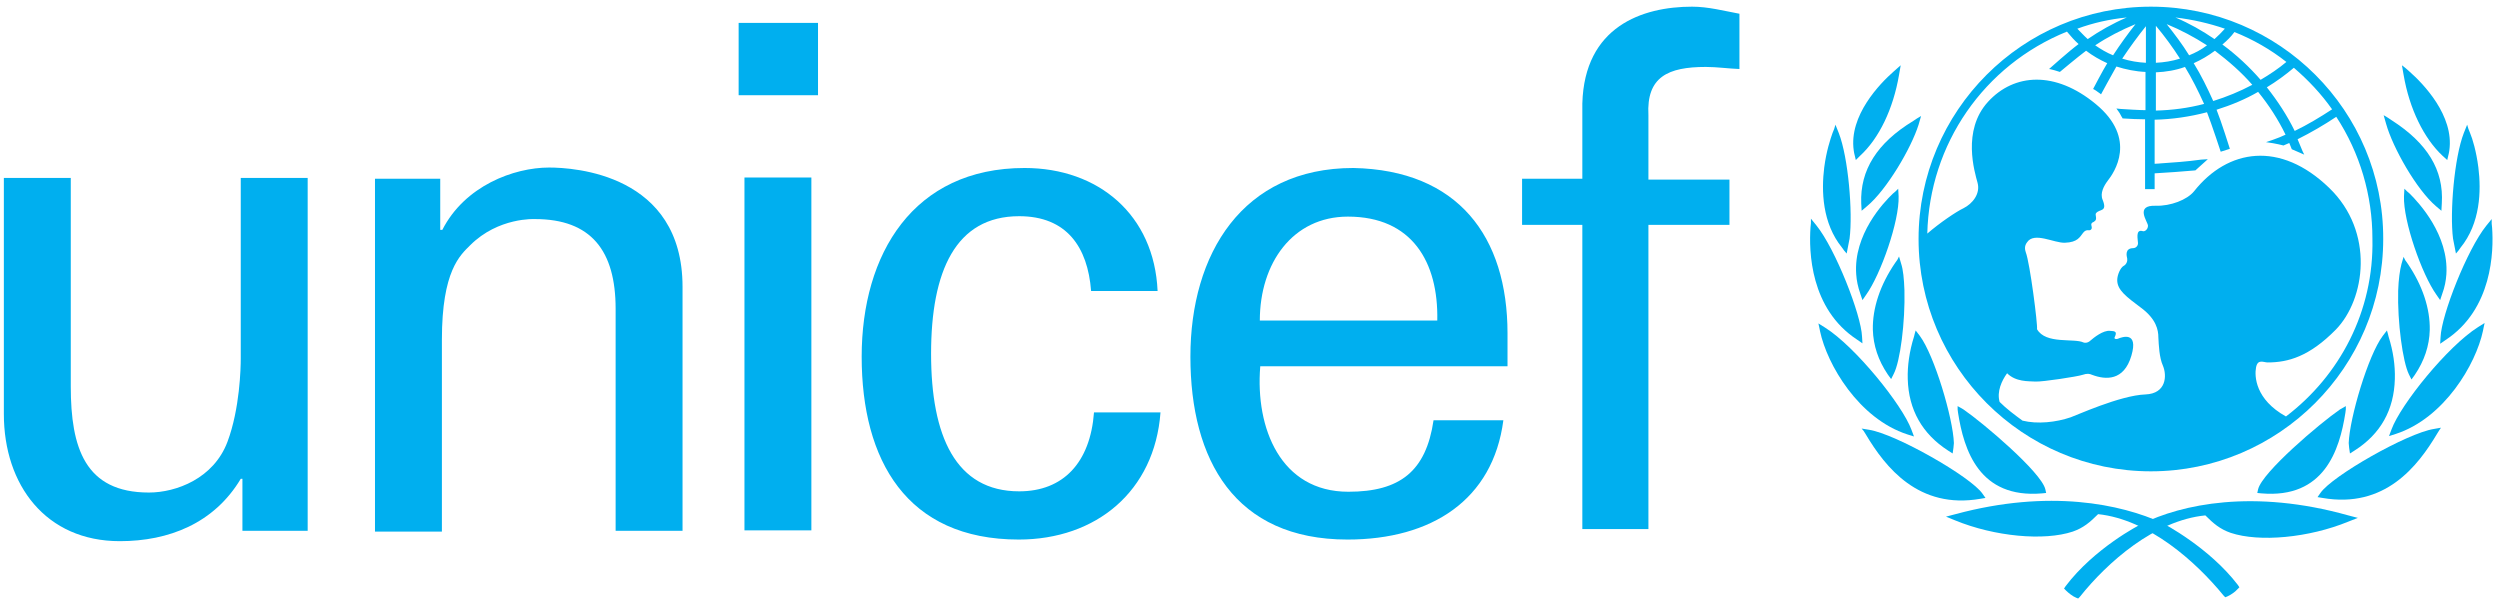
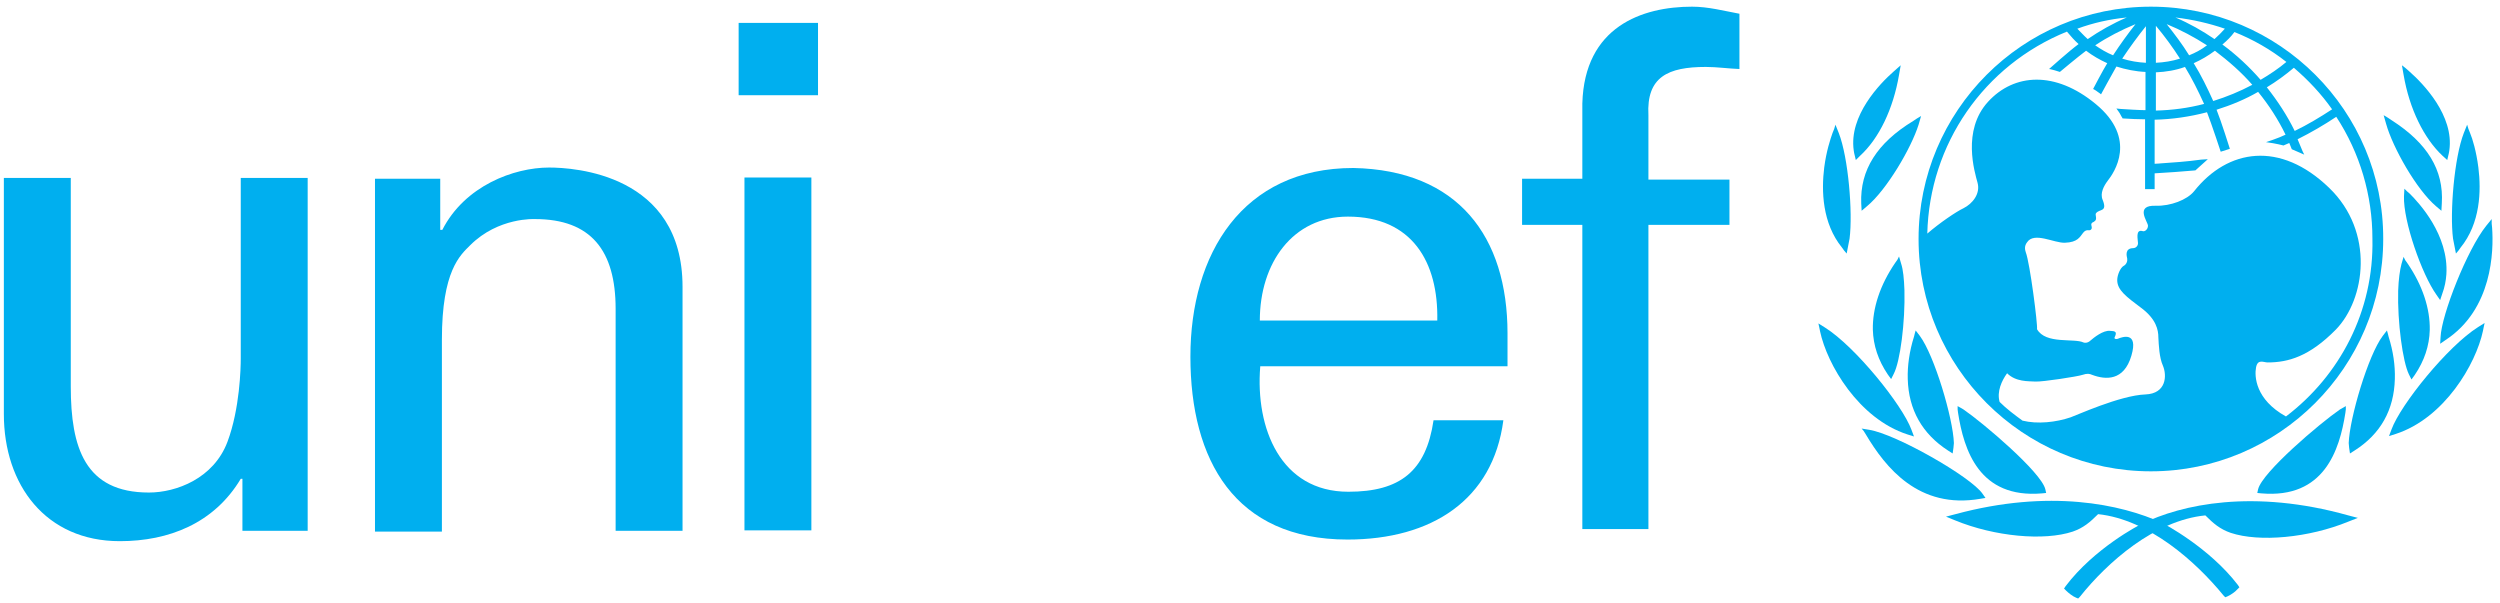
<svg xmlns="http://www.w3.org/2000/svg" width="319" height="77" viewBox="0 0 319 77" fill="none">
  <path fill-rule="evenodd" clip-rule="evenodd" d="M274.454 0.852C258.067 0.852 244.809 14.163 244.809 30.496C244.809 46.83 258.12 60.141 274.454 60.141C290.788 60.141 304.098 46.83 304.098 30.496C304.151 14.162 290.84 0.852 274.454 0.852ZM297.575 13.95C296.037 14.958 294.446 15.913 292.803 16.708C291.848 14.746 290.628 12.89 289.249 11.14C290.469 10.397 291.636 9.549 292.697 8.647C294.553 10.238 296.197 11.988 297.575 13.95ZM285.113 4.087C287.499 5.041 289.727 6.314 291.742 7.905C290.735 8.753 289.621 9.496 288.454 10.185C287.022 8.541 285.378 7.003 283.575 5.677C284.159 5.2 284.689 4.67 285.113 4.087ZM287.393 10.822C285.802 11.67 284.106 12.36 282.408 12.89C281.666 11.246 280.871 9.602 279.916 8.064C280.871 7.639 281.772 7.109 282.621 6.473C284.371 7.799 286.015 9.23 287.393 10.822ZM283.893 3.662C283.469 4.139 283.045 4.564 282.568 4.988C281.03 3.927 279.333 2.973 277.583 2.23C279.81 2.496 281.878 2.973 283.893 3.662ZM281.613 5.783C280.923 6.314 280.128 6.738 279.332 7.056C278.484 5.677 277.477 4.352 276.469 3.079C278.272 3.821 279.969 4.723 281.613 5.783ZM275.09 3.291C276.204 4.617 277.211 5.996 278.166 7.481C277.158 7.799 276.151 7.958 275.09 8.011V3.291ZM275.09 9.23C276.363 9.177 277.636 8.966 278.802 8.541C279.704 10.026 280.499 11.617 281.242 13.261C279.227 13.791 277.159 14.057 275.09 14.11V9.23ZM273.817 3.344V8.011C272.81 7.958 271.802 7.799 270.794 7.481C271.749 6.049 272.757 4.67 273.817 3.344ZM269.628 7.056C268.832 6.738 268.037 6.261 267.347 5.783C268.938 4.723 270.688 3.821 272.491 3.079C271.484 4.352 270.529 5.677 269.628 7.056ZM271.378 2.23C269.628 2.973 267.931 3.928 266.393 4.988C265.915 4.564 265.491 4.087 265.067 3.662C267.082 2.92 269.204 2.443 271.378 2.23ZM291.689 53.141C287.765 50.967 287.659 47.997 287.871 46.883C288.083 45.769 288.826 46.247 289.356 46.247C291.954 46.247 294.659 45.504 298.053 42.057C301.818 38.186 303.038 29.595 297.204 23.974C290.947 17.928 284.265 18.988 279.969 24.398C279.068 25.512 276.946 26.307 275.09 26.254C272.333 26.148 274.083 28.322 274.083 28.799C274.083 29.277 273.658 29.595 273.393 29.489C272.438 29.224 272.81 30.603 272.81 31.027C272.81 31.451 272.438 31.663 272.226 31.663C271.06 31.663 271.378 32.724 271.431 32.989C271.484 33.254 271.378 33.731 270.954 33.943C270.583 34.155 270.158 35.057 270.158 35.746C270.158 37.019 271.325 37.867 273.234 39.3C275.143 40.731 275.408 42.111 275.408 43.065C275.461 44.02 275.514 45.611 275.992 46.671C276.522 47.944 276.416 50.224 273.764 50.33C270.529 50.436 264.749 53.088 264.219 53.247C262.362 53.883 259.976 54.149 258.067 53.671C257.059 52.929 256.052 52.187 255.15 51.285C254.779 49.959 255.415 48.58 256.105 47.626C257.219 48.739 258.809 48.633 259.711 48.687C260.613 48.739 265.067 48.05 265.704 47.838C266.34 47.626 266.605 47.679 266.976 47.838C268.674 48.474 271.007 48.633 271.961 45.399C272.916 42.163 270.689 43.065 270.37 43.171C270.105 43.33 269.681 43.277 269.84 43.012C270.265 42.163 269.628 42.27 269.257 42.217C268.355 42.111 267.135 43.118 266.764 43.436C266.393 43.808 265.969 43.755 265.863 43.702C264.643 43.118 261.037 43.966 259.923 42.004C260.029 41.474 259.022 33.572 258.491 32.194C258.385 31.875 258.279 31.398 258.651 30.921C259.552 29.542 262.098 31.027 263.476 30.974C265.12 30.921 265.385 30.231 265.81 29.701C266.234 29.171 266.552 29.489 266.764 29.329C267.082 29.118 266.765 28.746 266.87 28.534C266.976 28.322 267.082 28.428 267.348 28.163C267.613 27.898 267.295 27.367 267.454 27.208C267.878 26.625 268.938 27.102 268.302 25.511C267.931 24.663 268.461 23.708 268.938 23.072C269.734 22.064 272.81 17.715 267.401 13.261C262.257 9.018 257.006 9.337 253.666 12.996C250.325 16.655 251.968 21.958 252.34 23.337C252.711 24.716 251.704 25.989 250.537 26.572C249.635 26.996 247.514 28.428 245.923 29.807C246.188 18.405 253.135 8.329 263.742 4.033C264.219 4.617 264.696 5.147 265.227 5.624C264.06 6.473 261.461 8.806 261.461 8.806C261.461 8.806 261.833 8.859 262.151 8.965C262.363 9.018 262.84 9.177 262.84 9.177C262.84 9.177 265.12 7.268 266.181 6.473C267.029 7.109 267.931 7.639 268.886 8.064C268.355 8.912 267.082 11.352 267.082 11.352C267.082 11.352 267.401 11.511 267.666 11.723C267.931 11.882 268.09 12.041 268.09 12.041C268.09 12.041 269.522 9.39 270.052 8.488C271.219 8.859 272.492 9.124 273.765 9.177V14.057C273.075 14.057 271.272 13.95 270.529 13.897L270.052 13.844L270.317 14.216C270.529 14.481 270.636 14.799 270.795 15.011L270.848 15.117H270.954C271.484 15.17 273.128 15.223 273.711 15.223V24.132H274.931V22.117C276.734 22.011 278.272 21.905 280.075 21.746H280.128L281.719 20.314L280.87 20.367C278.961 20.632 277.264 20.738 275.727 20.845C275.727 20.845 275.196 20.898 274.931 20.898V15.276C277.158 15.223 279.386 14.905 281.613 14.322C282.197 15.806 283.363 19.36 283.363 19.36L284.53 18.988C284.53 18.988 283.416 15.435 282.833 14.003C284.689 13.42 286.492 12.677 288.136 11.723C289.515 13.42 290.682 15.223 291.636 17.185C290.788 17.609 289.144 18.14 289.144 18.14C290.417 18.299 291.371 18.564 291.371 18.564C291.371 18.564 291.849 18.352 292.113 18.246C292.22 18.511 292.432 19.041 292.432 19.041L294.023 19.731L293.811 19.306C293.811 19.306 293.28 18.034 293.174 17.768C294.871 16.92 296.516 15.966 298.107 14.905C301.129 19.518 302.72 24.928 302.72 30.443C302.932 39.724 298.53 47.944 291.689 53.141Z" fill="#00AFEF" />
  <path fill-rule="evenodd" clip-rule="evenodd" d="M242.105 8.702L241.628 9.126C239.877 10.664 235.9 14.748 236.537 19.202L236.59 19.521L236.802 20.422L237.332 19.892C239.771 17.664 241.575 13.899 242.317 9.551L242.529 8.331L242.105 8.702Z" fill="#00AFEF" />
  <path fill-rule="evenodd" clip-rule="evenodd" d="M234.044 16.442L233.832 16.972C233.566 17.715 233.036 19.306 232.771 21.373C232.4 24.343 232.506 28.48 235.051 31.609L235.317 31.98L235.635 32.352L236.006 30.442C236.431 27.101 235.847 20.101 234.627 16.972L234.203 15.911L234.044 16.442Z" fill="#00AFEF" />
-   <path fill-rule="evenodd" clip-rule="evenodd" d="M231.073 28.485L231.021 29.016C230.808 32.039 230.967 39.41 236.96 43.334L237.649 43.812L237.597 42.963C237.49 40.152 234.202 31.773 231.763 28.75L231.074 27.902L231.073 28.485Z" fill="#00AFEF" />
  <path fill-rule="evenodd" clip-rule="evenodd" d="M232.133 41.746L232.239 42.276C233.14 46.519 237.171 53.413 243.375 55.428L244.224 55.694L243.905 54.845C242.739 51.663 236.746 44.239 232.875 41.799L232.027 41.269L232.133 41.746Z" fill="#00AFEF" />
  <path fill-rule="evenodd" clip-rule="evenodd" d="M244.598 15.12L244.121 15.438C239.507 18.249 237.333 21.696 237.492 25.939L237.545 26.893L238.234 26.31C240.727 24.242 243.855 18.939 244.81 15.916L245.129 14.802L244.598 15.12Z" fill="#00AFEF" />
-   <path fill-rule="evenodd" clip-rule="evenodd" d="M241.892 24.4L241.52 24.718C240.354 25.832 236.482 29.916 236.853 35.007C236.906 35.802 237.065 36.598 237.384 37.499L237.649 38.294L238.126 37.605C239.982 35.007 242.369 28.218 242.263 25.037L242.21 24.082L241.892 24.4Z" fill="#00AFEF" />
  <path fill-rule="evenodd" clip-rule="evenodd" d="M242.104 33.15L241.839 33.521C239.877 36.385 238.922 39.354 238.975 42.059C239.028 44.074 239.665 45.983 240.884 47.787L241.308 48.37L241.627 47.733C242.475 46.142 243.112 41.051 243.006 37.021C242.953 35.589 242.846 34.423 242.581 33.627L242.316 32.726L242.104 33.15Z" fill="#00AFEF" />
  <path fill-rule="evenodd" clip-rule="evenodd" d="M244.332 42.536L244.225 42.961C243.642 44.817 243.377 46.673 243.43 48.37C243.536 52.294 245.286 55.37 248.574 57.491L249.158 57.863L249.263 57.12L249.317 56.537C249.21 53.355 246.824 45.348 244.968 42.855L244.438 42.166L244.332 42.536Z" fill="#00AFEF" />
  <path fill-rule="evenodd" clip-rule="evenodd" d="M237.809 55L238.074 55.424C240.567 59.614 244.809 65.023 252.711 63.644L253.347 63.538L252.976 63.008C251.491 60.833 241.892 55.371 238.498 54.841L237.544 54.682L237.809 55Z" fill="#00AFEF" />
  <path fill-rule="evenodd" clip-rule="evenodd" d="M249.527 65.605L248.308 65.923L249.474 66.4C254.512 68.468 260.823 69.052 264.482 67.832C265.861 67.355 266.71 66.612 267.717 65.605C274.187 66.294 280.18 71.65 283.733 75.999L283.945 76.211L284.21 76.105C284.581 75.946 285.218 75.522 285.482 75.204L285.748 74.938L285.535 74.62C281.876 69.847 276.096 66.824 275.884 66.719C270.634 64.332 261.512 62.37 249.527 65.605Z" fill="#00AFEF" />
  <path fill-rule="evenodd" clip-rule="evenodd" d="M249.793 52.243L249.847 52.667C250.589 57.44 252.551 63.644 260.559 62.955L261.089 62.902L260.983 62.425C260.453 60.25 253.081 53.992 250.536 52.243L249.793 51.818V52.243Z" fill="#00AFEF" />
  <path fill-rule="evenodd" clip-rule="evenodd" d="M306.487 8.331L306.699 9.55C307.441 13.899 309.297 17.664 311.684 19.892L312.267 20.422L312.48 19.52L312.533 19.202C313.169 14.748 309.192 10.664 307.441 9.126L306.964 8.702L306.487 8.331Z" fill="#00AFEF" />
  <path fill-rule="evenodd" clip-rule="evenodd" d="M314.808 15.911L314.384 16.972C313.164 20.101 312.581 27.101 313.006 30.442L313.377 32.351L313.695 31.98L313.96 31.609C316.506 28.48 316.612 24.343 316.24 21.373C315.975 19.305 315.498 17.714 315.18 16.972L314.968 16.442L314.808 15.911Z" fill="#00AFEF" />
  <path fill-rule="evenodd" clip-rule="evenodd" d="M317.94 27.953L317.25 28.802C314.811 31.825 311.523 40.203 311.417 43.014L311.364 43.863L312.053 43.386C318.046 39.461 318.205 32.037 317.993 29.067L317.94 28.537V27.953Z" fill="#00AFEF" />
  <path fill-rule="evenodd" clip-rule="evenodd" d="M317.038 41.215L316.19 41.745C312.318 44.185 306.325 51.609 305.159 54.791L304.84 55.64L305.689 55.374C311.894 53.359 315.924 46.465 316.826 42.223L316.932 41.692L317.038 41.215Z" fill="#00AFEF" />
  <path fill-rule="evenodd" clip-rule="evenodd" d="M304.152 14.697L304.47 15.811C305.318 18.834 308.341 24.19 310.834 26.311L311.523 26.895L311.576 25.94C311.841 21.698 309.72 18.251 305.16 15.334L304.682 15.015L304.152 14.697Z" fill="#00AFEF" />
  <path fill-rule="evenodd" clip-rule="evenodd" d="M306.801 24.082L306.748 25.036C306.642 28.218 309.028 35.007 310.885 37.605L311.362 38.294L311.627 37.499C311.945 36.65 312.104 35.802 312.157 35.007C312.476 29.969 308.657 25.885 307.49 24.718L307.119 24.4L306.801 24.082Z" fill="#00AFEF" />
  <path fill-rule="evenodd" clip-rule="evenodd" d="M306.696 32.776L306.431 33.678C306.219 34.474 306.06 35.64 306.007 37.072C305.901 41.103 306.59 46.194 307.385 47.784L307.704 48.421L308.128 47.837C309.348 46.034 309.984 44.125 310.037 42.11C310.09 39.405 309.136 36.436 307.174 33.572L306.908 33.2L306.696 32.776Z" fill="#00AFEF" />
  <path fill-rule="evenodd" clip-rule="evenodd" d="M304.574 42.166L304.044 42.855C302.188 45.294 299.801 53.355 299.695 56.537L299.748 57.12L299.855 57.863L300.438 57.491C303.779 55.37 305.476 52.294 305.582 48.37C305.635 46.62 305.37 44.817 304.786 42.961L304.68 42.536L304.574 42.166Z" fill="#00AFEF" />
-   <path fill-rule="evenodd" clip-rule="evenodd" d="M311.467 54.575L310.566 54.735C307.172 55.265 297.573 60.727 296.088 62.902L295.717 63.432L296.353 63.538C304.308 64.917 308.498 59.507 310.99 55.318L311.255 54.894L311.467 54.575Z" fill="#00AFEF" />
  <path fill-rule="evenodd" clip-rule="evenodd" d="M273.235 66.878C272.97 66.984 267.242 69.954 263.583 74.78L263.371 75.098L263.636 75.364C263.901 75.629 264.485 76.106 264.909 76.265L265.174 76.371L265.386 76.159C268.886 71.758 274.932 66.401 281.402 65.765C282.409 66.773 283.258 67.515 284.637 67.992C288.296 69.212 294.607 68.629 299.645 66.56L300.864 66.083L299.645 65.765C287.554 62.37 278.379 64.333 273.235 66.878Z" fill="#00AFEF" />
  <path fill-rule="evenodd" clip-rule="evenodd" d="M299.326 51.818L298.583 52.243C296.038 53.992 288.666 60.25 288.136 62.424L288.03 62.902L288.56 62.955C296.568 63.644 298.53 57.439 299.273 52.667L299.326 52.242V51.818Z" fill="#00AFEF" />
  <path fill-rule="evenodd" clip-rule="evenodd" d="M94.25 2.922H104.379V12.15H94.25V2.922ZM103.531 22.65V67.674H94.993V22.65H103.531Z" fill="#00AFEF" />
  <path fill-rule="evenodd" clip-rule="evenodd" d="M30.72 22.703H39.259V67.727H30.933V61.098H30.72C27.326 66.772 21.546 69.053 15.288 69.053C5.849 69.053 0.492 61.894 0.492 52.825V22.703H9.031V49.325C9.031 57.121 10.834 62.848 19.001 62.848C22.501 62.848 27.273 61.045 29.024 56.378C30.615 52.136 30.72 46.886 30.72 45.772V22.703Z" fill="#00AFEF" />
  <path fill-rule="evenodd" clip-rule="evenodd" d="M56.44 29.333C59.303 23.712 65.561 21.378 70.069 21.378C73.197 21.378 87.092 22.174 87.092 36.599V67.728H78.554V39.409C78.554 31.985 75.425 27.954 68.265 27.954C68.265 27.954 63.598 27.69 59.992 31.295C58.72 32.568 56.386 34.531 56.386 43.334V67.834L47.848 67.835V22.81H56.174V29.333H56.44Z" fill="#00AFEF" />
-   <path fill-rule="evenodd" clip-rule="evenodd" d="M139.224 37.133C138.799 31.512 136.095 27.587 130.049 27.587C121.935 27.587 118.806 34.587 118.806 45.141C118.806 55.641 121.935 62.694 130.049 62.694C135.67 62.694 139.118 59.035 139.595 52.618H148.08C147.337 62.694 139.86 68.846 129.996 68.846C115.677 68.846 109.95 58.717 109.95 45.512C109.95 32.413 116.526 21.436 130.739 21.436C140.178 21.436 147.285 27.428 147.709 37.133H139.224Z" fill="#00AFEF" />
  <path fill-rule="evenodd" clip-rule="evenodd" d="M160.806 46.785C160.169 54.633 163.404 62.747 172.048 62.747C178.624 62.747 181.965 60.149 182.92 53.626H191.829C190.503 63.808 182.654 68.846 171.942 68.846C157.57 68.846 151.896 58.717 151.896 45.512C151.896 32.413 158.525 21.436 172.685 21.436C186.049 21.701 192.359 30.186 192.359 42.542V46.732H160.806V46.785ZM183.397 40.899C183.556 33.421 180.162 27.64 171.995 27.64C164.942 27.64 160.753 33.58 160.753 40.899H183.397Z" fill="#00AFEF" />
  <path fill-rule="evenodd" clip-rule="evenodd" d="M201.906 67.513V28.693H194.217V22.807H201.906V13.208C202.171 3.397 209.542 0.852 215.907 0.852C217.975 0.852 219.937 1.382 221.952 1.753V8.806C220.521 8.753 219.088 8.541 217.656 8.541C212.831 8.541 210.073 9.814 210.338 14.693V22.913H220.679V28.693H210.338V67.513H201.906Z" fill="#00AFEF" />
</svg>